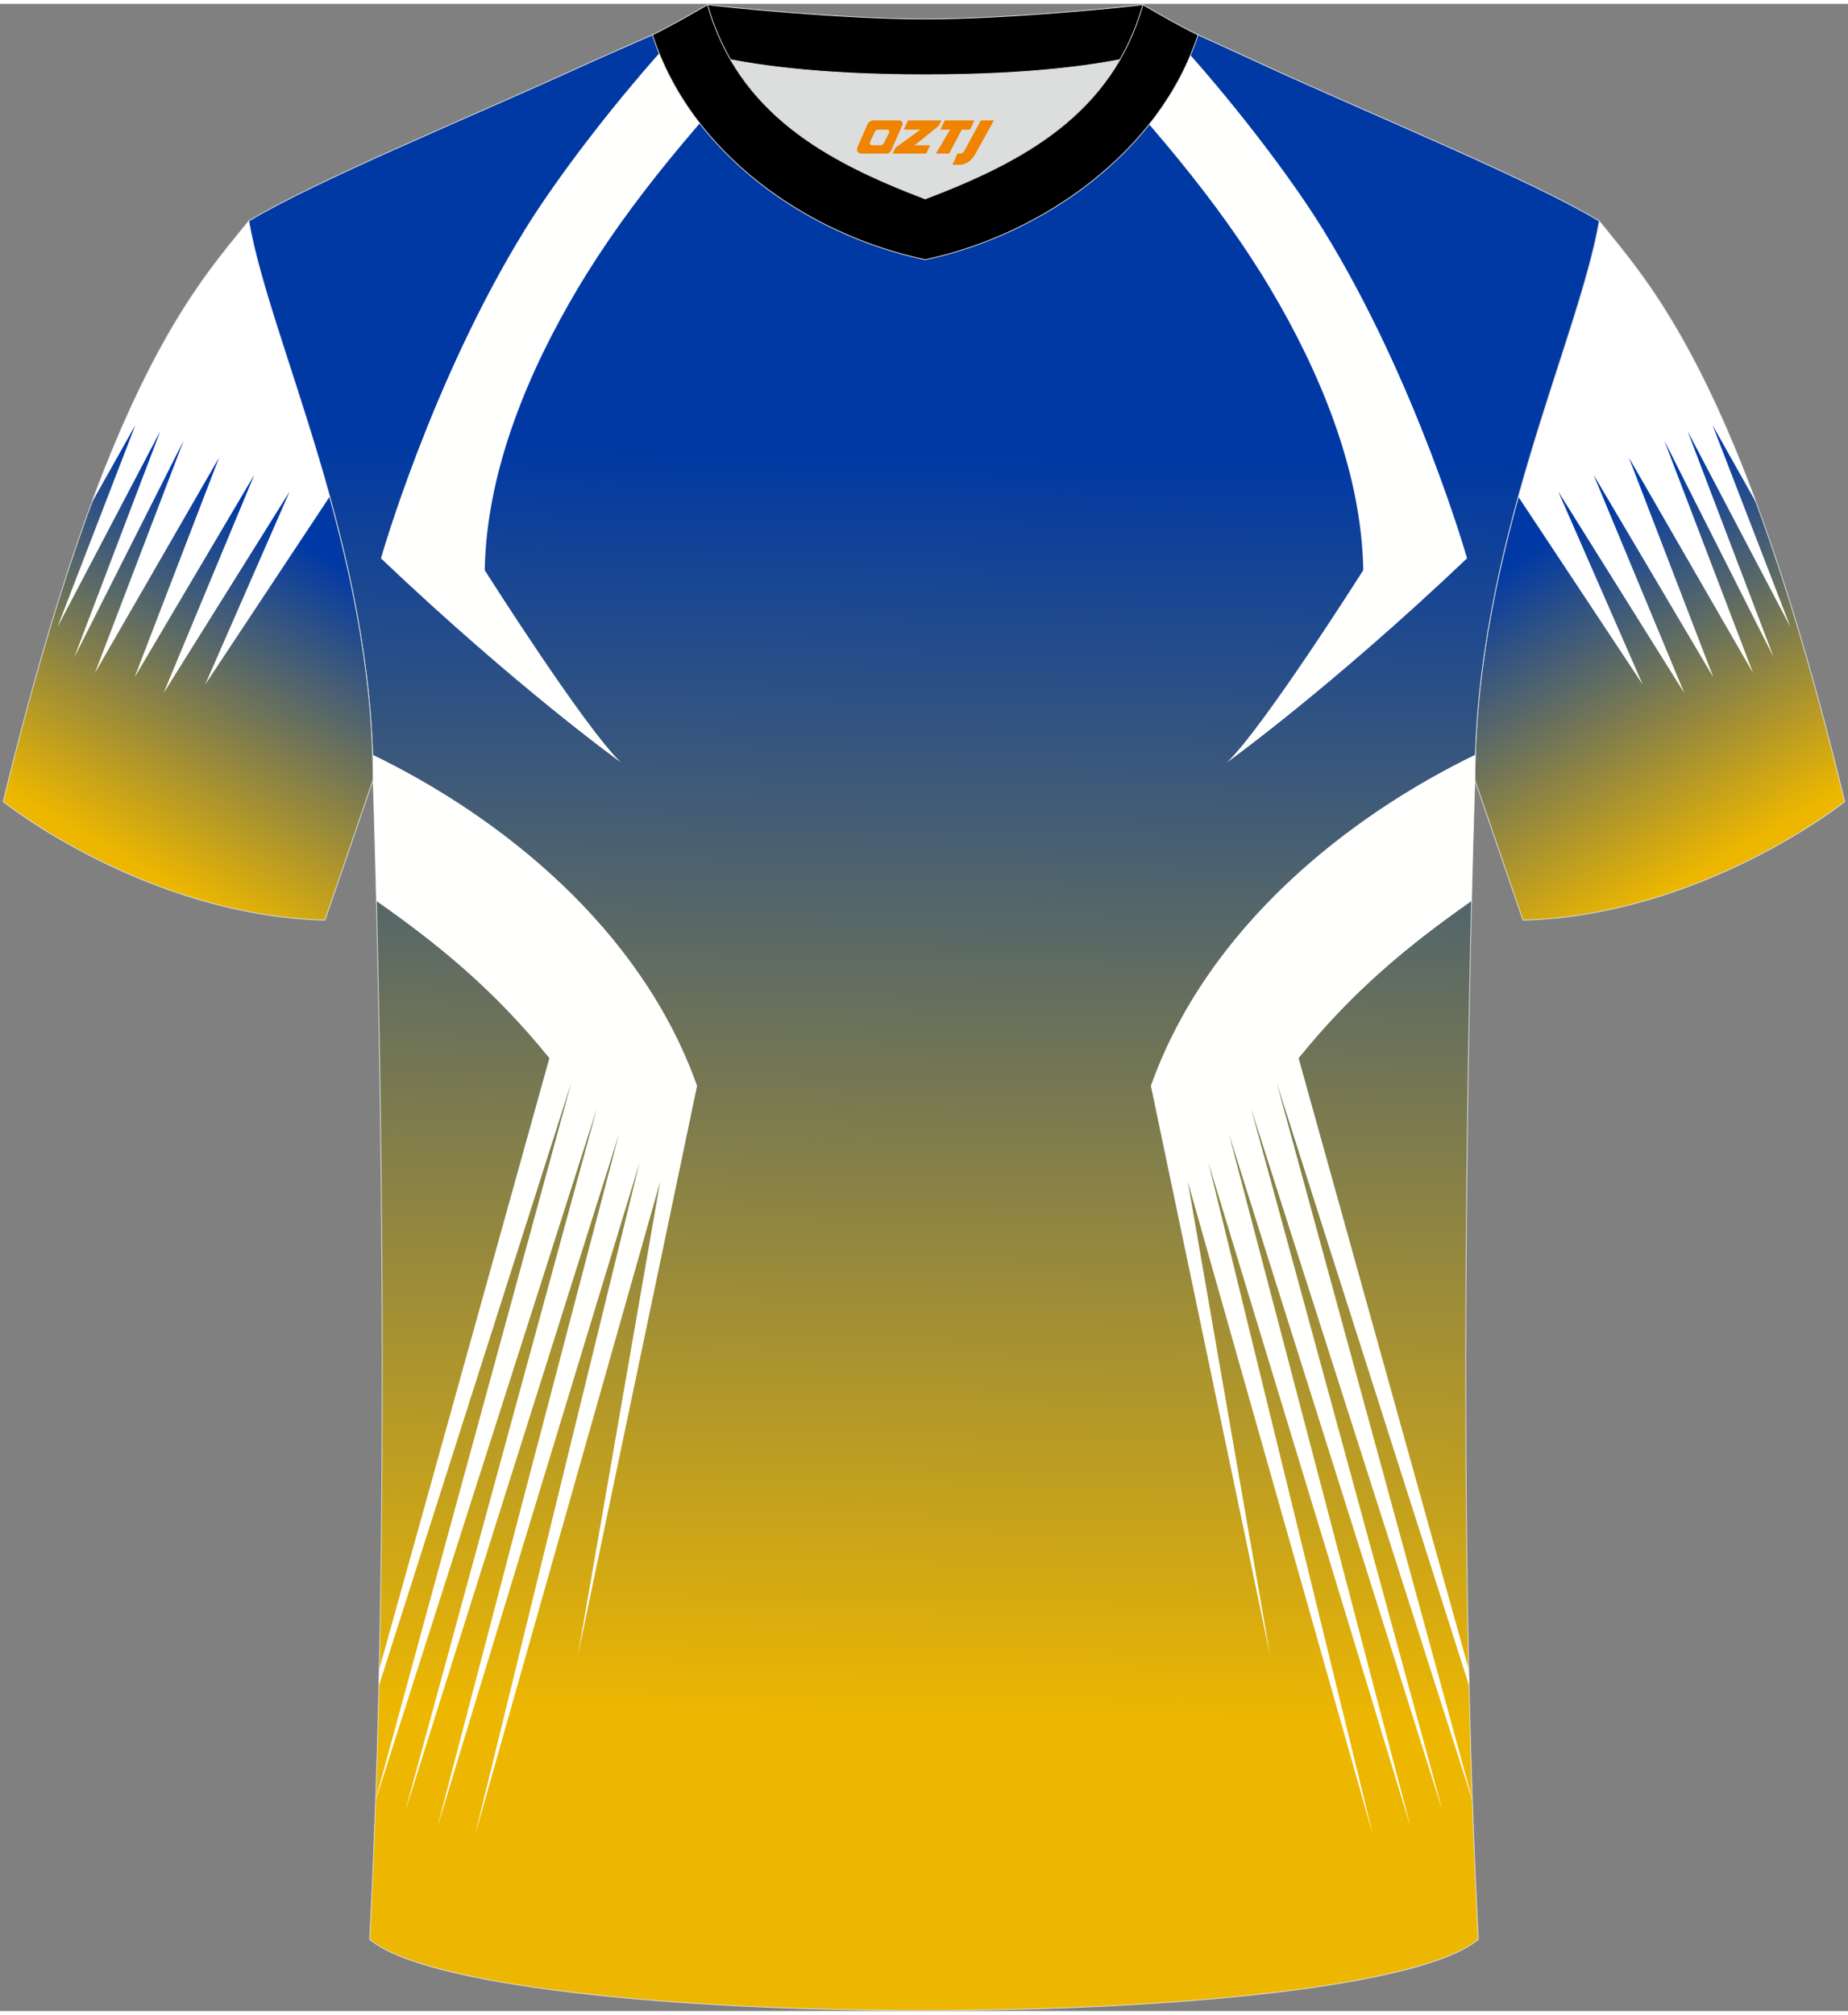
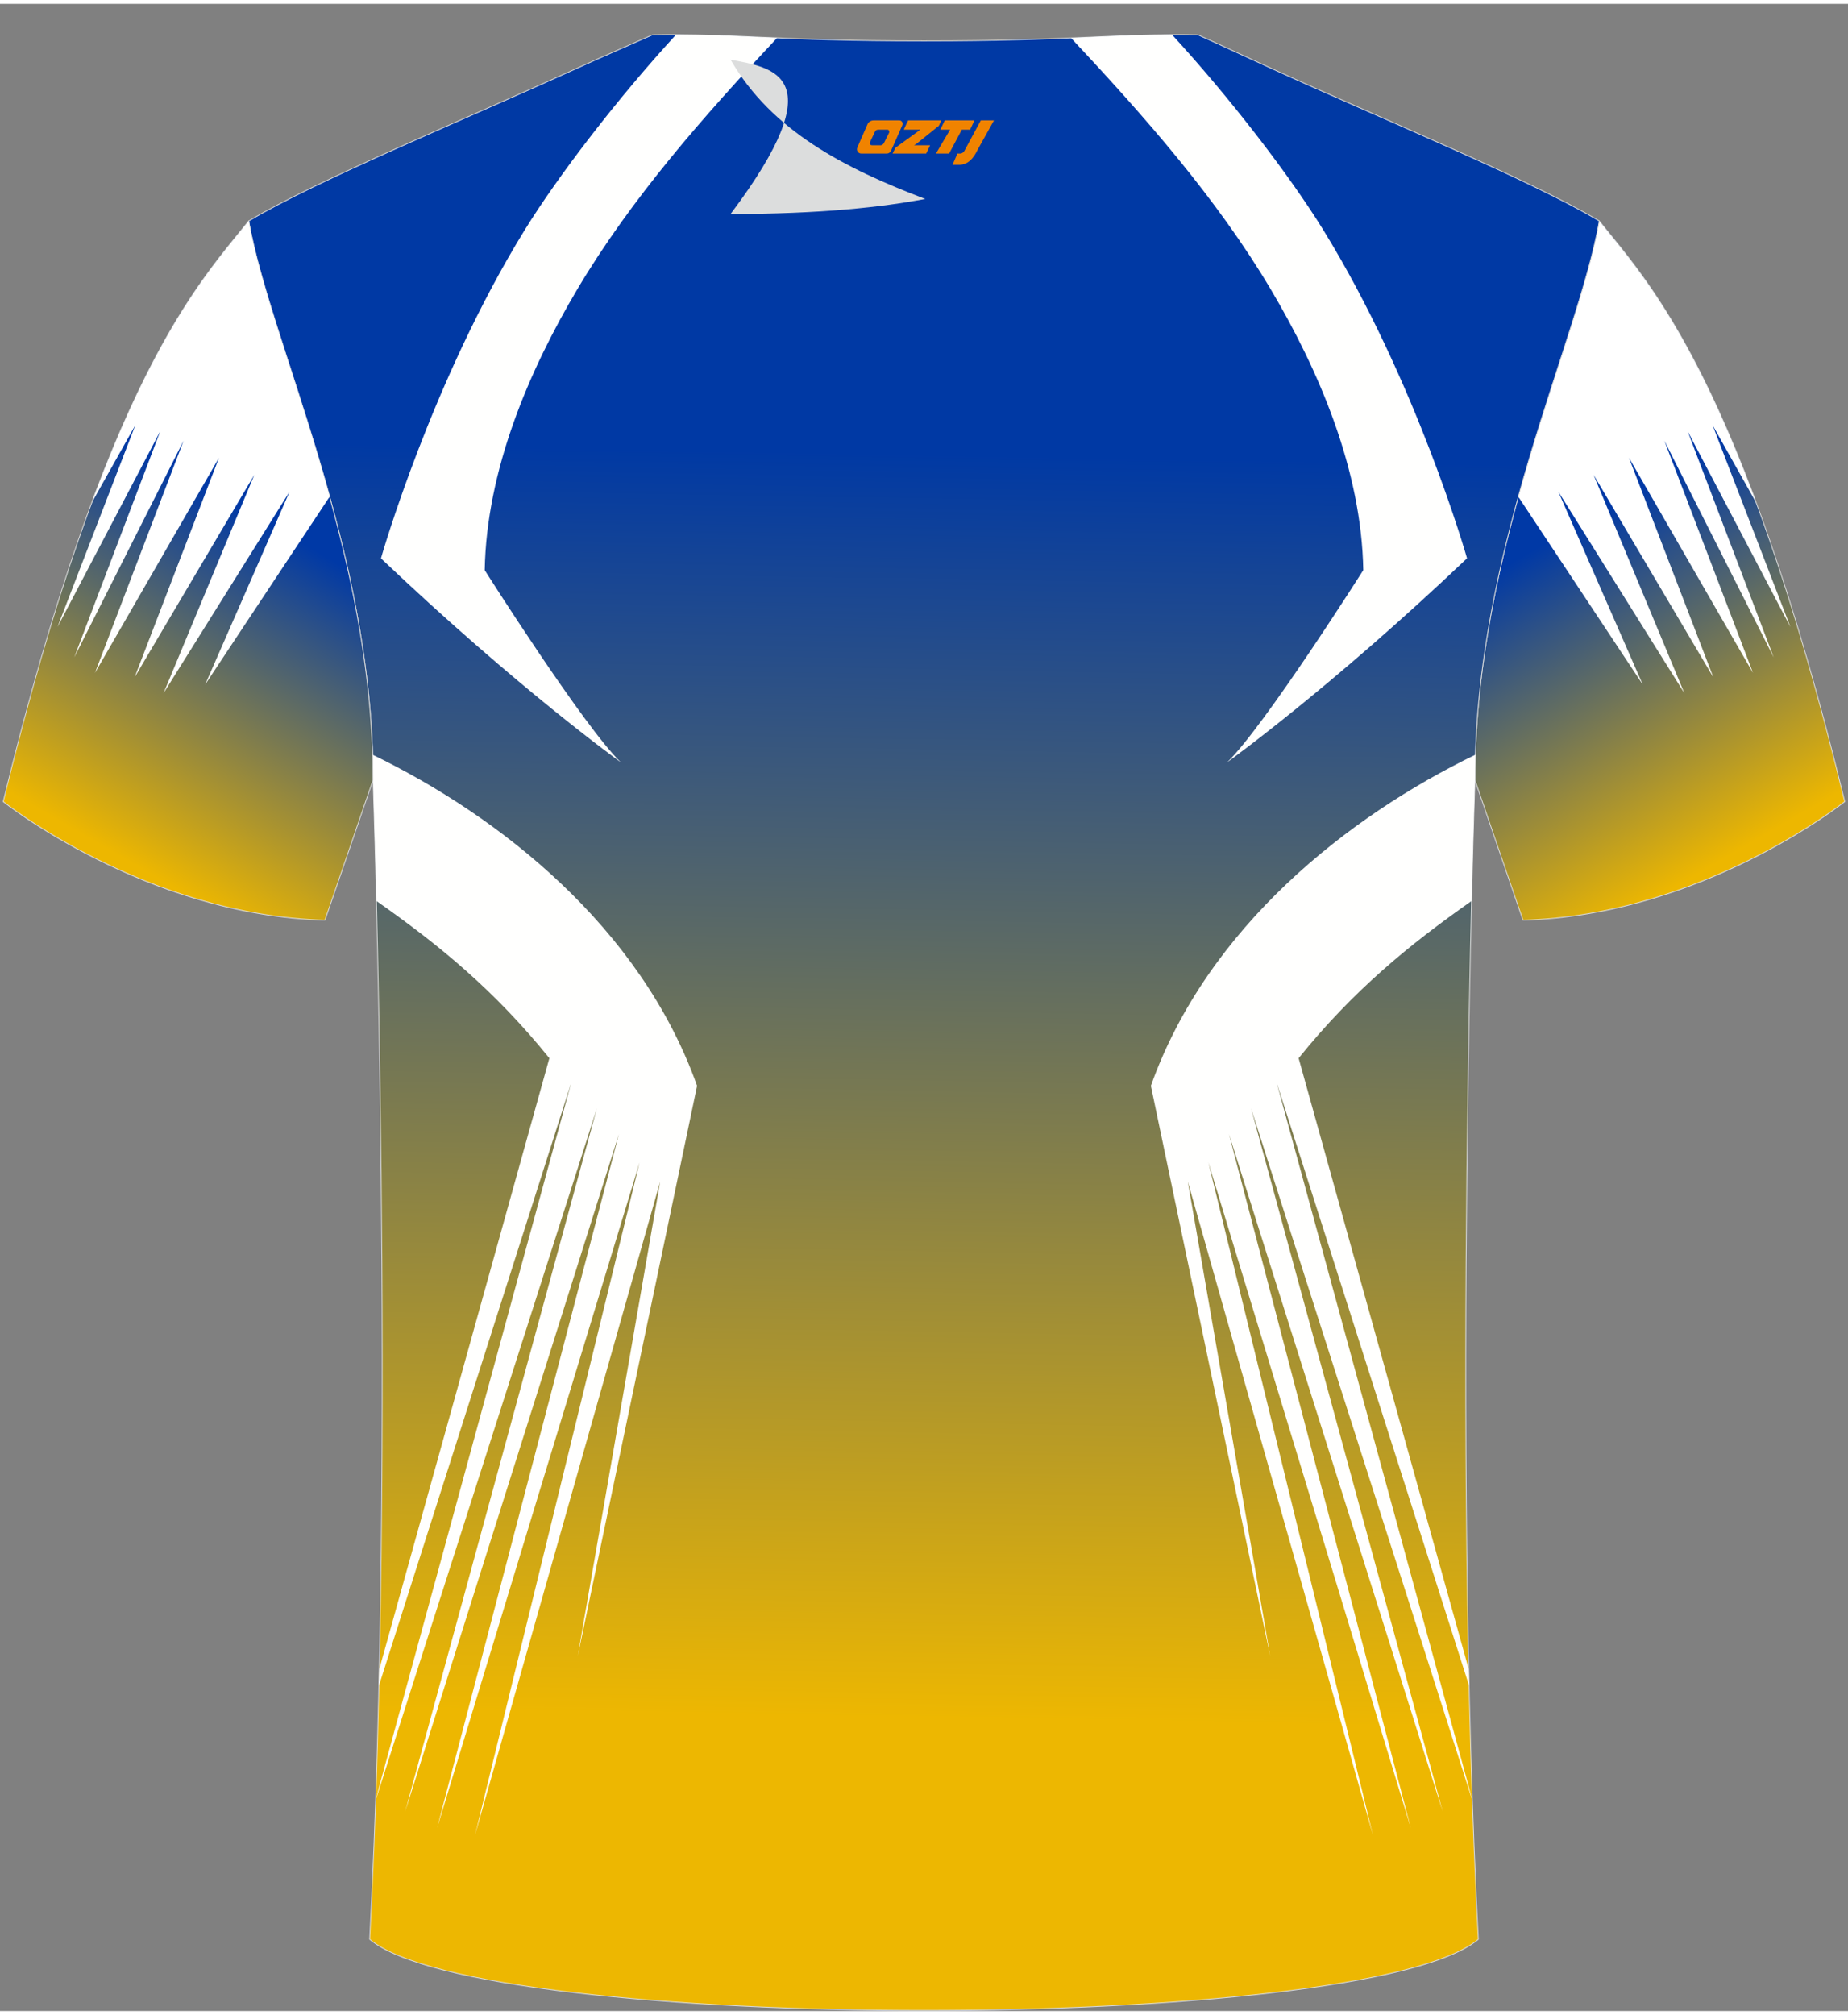
<svg xmlns="http://www.w3.org/2000/svg" version="1.1" id="图层_1" x="0px" y="0px" width="378px" height="412px" viewBox="0 0 379 411.5" enable-background="new 0 0 379 411.5" xml:space="preserve">
  <rect x="0" y="0" width="379" height="411.5" fill="#808080" stroke="none" />
  <g>
    <linearGradient id="SVGID_1_" gradientUnits="userSpaceOnUse" x1="267.729" y1="249.571" x2="226.9" y2="320.288" gradientTransform="matrix(-1 0 0 1 582.17 -146)">
      <stop offset="0.089" style="stop-color:#0039A6" />
      <stop offset="1" style="stop-color:#EDB700" />
    </linearGradient>
    <path fill="url(#SVGID_1_)" stroke="#DCDDDD" stroke-width="0.162" stroke-miterlimit="22.926" d="M302.49,159.12   c2.72,8,9.86,28.74,9.86,28.74c36.9-1.02,65.98-24.31,65.98-24.31c-21.09-86.72-40.14-106.27-50.34-119.03   C323.72,69.19,302.49,111.51,302.49,159.12z" />
    <path fill="#FFFFFF" d="M363.76,133.97l-22.43-44.43l18.19,47.63l-25.45-44.13l17.32,45.04l-24.57-41.53l18.62,44.77L319.59,100   l17.31,39.55l-25.52-38.51c6.35-22.99,14.19-42.56,16.6-56.5c7.16,8.95,18.68,21.25,32.2,57.76l-8.96-15.94l15.97,41.39   l-21.08-40.14L363.76,133.97z" />
    <linearGradient id="SVGID_2_" gradientUnits="userSpaceOnUse" x1="189.106" y1="212.775" x2="184.137" y2="497.464" gradientTransform="matrix(1 0 0 1 0 -146)">
      <stop offset="0.089" style="stop-color:#0039A4" />
      <stop offset="1" style="stop-color:#EDB701" />
    </linearGradient>
    <path fill="url(#SVGID_2_)" stroke="#DCDDDD" stroke-width="0.162" stroke-miterlimit="22.926" d="M75.81,396.8   c5.36-101,0.7-237.68,0.7-237.68c0-47.62-21.24-89.93-25.5-114.6c13.63-8.23,45.28-21.25,67.14-31.23   c5.55-2.52,11.68-5.18,15.66-6.93c17.52-0.32,25.34,1.25,55.54,1.25h0.31c30.2,0,38.53-1.57,56.04-1.25   c3.98,1.76,9.6,4.41,15.15,6.93c21.87,9.98,53.51,23,67.14,31.23c-4.27,24.67-25.5,66.98-25.5,114.6c0,0-4.66,136.67,0.7,237.68   C280.12,416.24,98.88,416.24,75.81,396.8z" />
    <g>
      <path fill="#FFFFFE" d="M159.38,6.98c-15.06,16.03-29.88,32.86-40.94,51.46c-9.95,16.74-18.67,37.15-19.03,57.66    c0,0,20.35,32.14,27.92,39.4c0,0-21.23-15.24-49.2-41.82c0,0,10.27-36.16,29.5-67.35c6.9-11.18,19.11-27.06,31.01-40.01    C145.91,6.32,151.82,6.65,159.38,6.98z" />
      <path fill="#FFFFFE" d="M76.42,153.94c26.01,12.59,54.95,35.31,66.54,67.88L118.49,338.7l16.9-97.25L97.41,375.47l33.76-137.95    L89.65,373.95l37.29-142.25L83.09,370.62l39.33-144.21L77.03,368.33v-0.12l40.14-147.08L77.7,344.84l0.08-3.4l34.89-125.29    c-11.29-13.97-22.68-23.25-35.47-32.23c-0.37-15.5-0.69-24.79-0.69-24.79C76.5,157.39,76.47,155.66,76.42,153.94z" />
      <path fill="#FFFFFE" d="M219.63,6.98c15.05,16.03,29.87,32.86,40.93,51.45c9.95,16.74,18.67,37.15,19.03,57.66    c0,0-20.35,32.14-27.92,39.4c0,0,21.23-15.24,49.2-41.82c0,0-10.27-36.16-29.5-67.35c-6.9-11.18-19.11-27.06-31.01-40.01    C233.19,6.34,227.22,6.66,219.63,6.98z" />
      <path fill="#FFFFFE" d="M302.57,153.94c-26.01,12.59-54.95,35.31-66.54,67.88L260.5,338.7l-16.9-97.25l37.98,134.02l-33.76-137.95    l41.51,136.43L252.04,231.7l43.85,138.92l-39.32-144.21l45.39,141.92v-0.12l-40.14-147.08l39.48,123.71l-0.08-3.4l-34.89-125.29    c11.29-13.97,22.68-23.25,35.47-32.23c0.37-15.5,0.69-24.79,0.69-24.79C302.49,157.39,302.52,155.66,302.57,153.94z" />
    </g>
-     <path fill="#DCDDDD" d="M149.83,11.44c8.45,14.62,23.39,22.27,39.92,28.55c16.55-6.29,31.48-13.92,39.92-28.56   c-8.65,1.66-21.45,3.09-39.92,3.09C171.29,14.53,158.49,13.1,149.83,11.44z" />
-     <path fill="#000001" stroke="#DCDDDD" stroke-width="0.162" stroke-miterlimit="22.926" d="M189.75,3.1   c-17.28,0-41.78-2.53-44.66-2.93c0,0-5.53,4.46-11.29,6.19c0,0,11.78,8.17,55.95,8.17s55.95-8.17,55.95-8.17   c-5.76-1.72-11.29-6.19-11.29-6.19C231.52,0.57,207.04,3.1,189.75,3.1z" />
-     <path fill="#000001" stroke="#DCDDDD" stroke-width="0.162" stroke-miterlimit="22.926" d="M189.75,52.45   c23.96-5.08,48.15-22.11,55.95-46.09c-4.43-2.13-11.29-6.19-11.29-6.19c-6.4,22.33-24.3,32.08-44.66,39.82   c-20.33-7.73-38.27-17.52-44.66-39.82c0,0-6.86,4.05-11.29,6.19C141.71,30.71,165.4,47.29,189.75,52.45z" />
+     <path fill="#DCDDDD" d="M149.83,11.44c8.45,14.62,23.39,22.27,39.92,28.55c-8.65,1.66-21.45,3.09-39.92,3.09C171.29,14.53,158.49,13.1,149.83,11.44z" />
    <linearGradient id="SVGID_3_" gradientUnits="userSpaceOnUse" x1="64.559" y1="249.571" x2="23.73" y2="320.287" gradientTransform="matrix(1 0 0 1 0 -146)">
      <stop offset="0.089" style="stop-color:#0039A6" />
      <stop offset="1" style="stop-color:#EDB700" />
    </linearGradient>
    <path fill="url(#SVGID_3_)" stroke="#DCDDDD" stroke-width="0.162" stroke-miterlimit="22.926" d="M51,44.52   C40.8,57.28,21.75,76.83,0.66,163.55c0,0,29.08,23.29,65.98,24.31c0,0,7.14-20.74,9.86-28.74C76.5,111.51,55.27,69.19,51,44.52z" />
    <path fill="#FFFFFF" d="M15.23,133.97l22.43-44.43l-18.19,47.63l25.45-44.13L27.6,138.08l24.56-41.53l-18.62,44.77L59.39,100   l-17.31,39.55l25.52-38.51C61.25,78.05,53.41,58.48,51,44.54c-7.16,8.95-18.68,21.25-32.2,57.76l8.96-15.94l-15.97,41.39   L32.87,87.6L15.23,133.97z" />
  </g>
  <g>
    <path fill="#F08300" d="M201.15,23.89l-3.4,6.3c-0.2,0.3-0.5,0.5-0.8,0.5h-0.6l-1,2.3h1.2c2,0.1,3.2-1.5,3.9-3L203.85,23.89h-2.5L201.15,23.89z" />
    <polygon fill="#F08300" points="193.95,23.89 ,199.85,23.89 ,198.95,25.79 ,197.25,25.79 ,194.65,30.69 ,191.95,30.69 ,194.85,25.79 ,192.85,25.79 ,193.75,23.89" />
    <polygon fill="#F08300" points="187.95,28.99 ,187.45,28.99 ,187.95,28.69 ,192.55,24.99 ,193.05,23.89 ,186.25,23.89 ,185.95,24.49 ,185.35,25.79 ,188.15,25.79 ,188.75,25.79 ,183.65,29.49    ,183.05,30.69 ,189.65,30.69 ,189.95,30.69 ,190.75,28.99" />
    <path fill="#F08300" d="M184.45,23.89H179.15C178.65,23.89,178.15,24.19,177.95,24.59L175.85,29.39C175.55,29.99,175.95,30.69,176.65,30.69h5.2c0.4,0,0.7-0.2,0.9-0.6L185.05,24.89C185.25,24.39,184.95,23.89,184.45,23.89z M182.35,26.39L181.25,28.59C181.05,28.89,180.75,28.99,180.65,28.99l-1.8,0C178.65,28.99,178.25,28.89,178.45,28.29l1-2.1c0.1-0.3,0.4-0.4,0.7-0.4h1.9   C182.25,25.79,182.45,26.09,182.35,26.39z" />
  </g>
</svg>